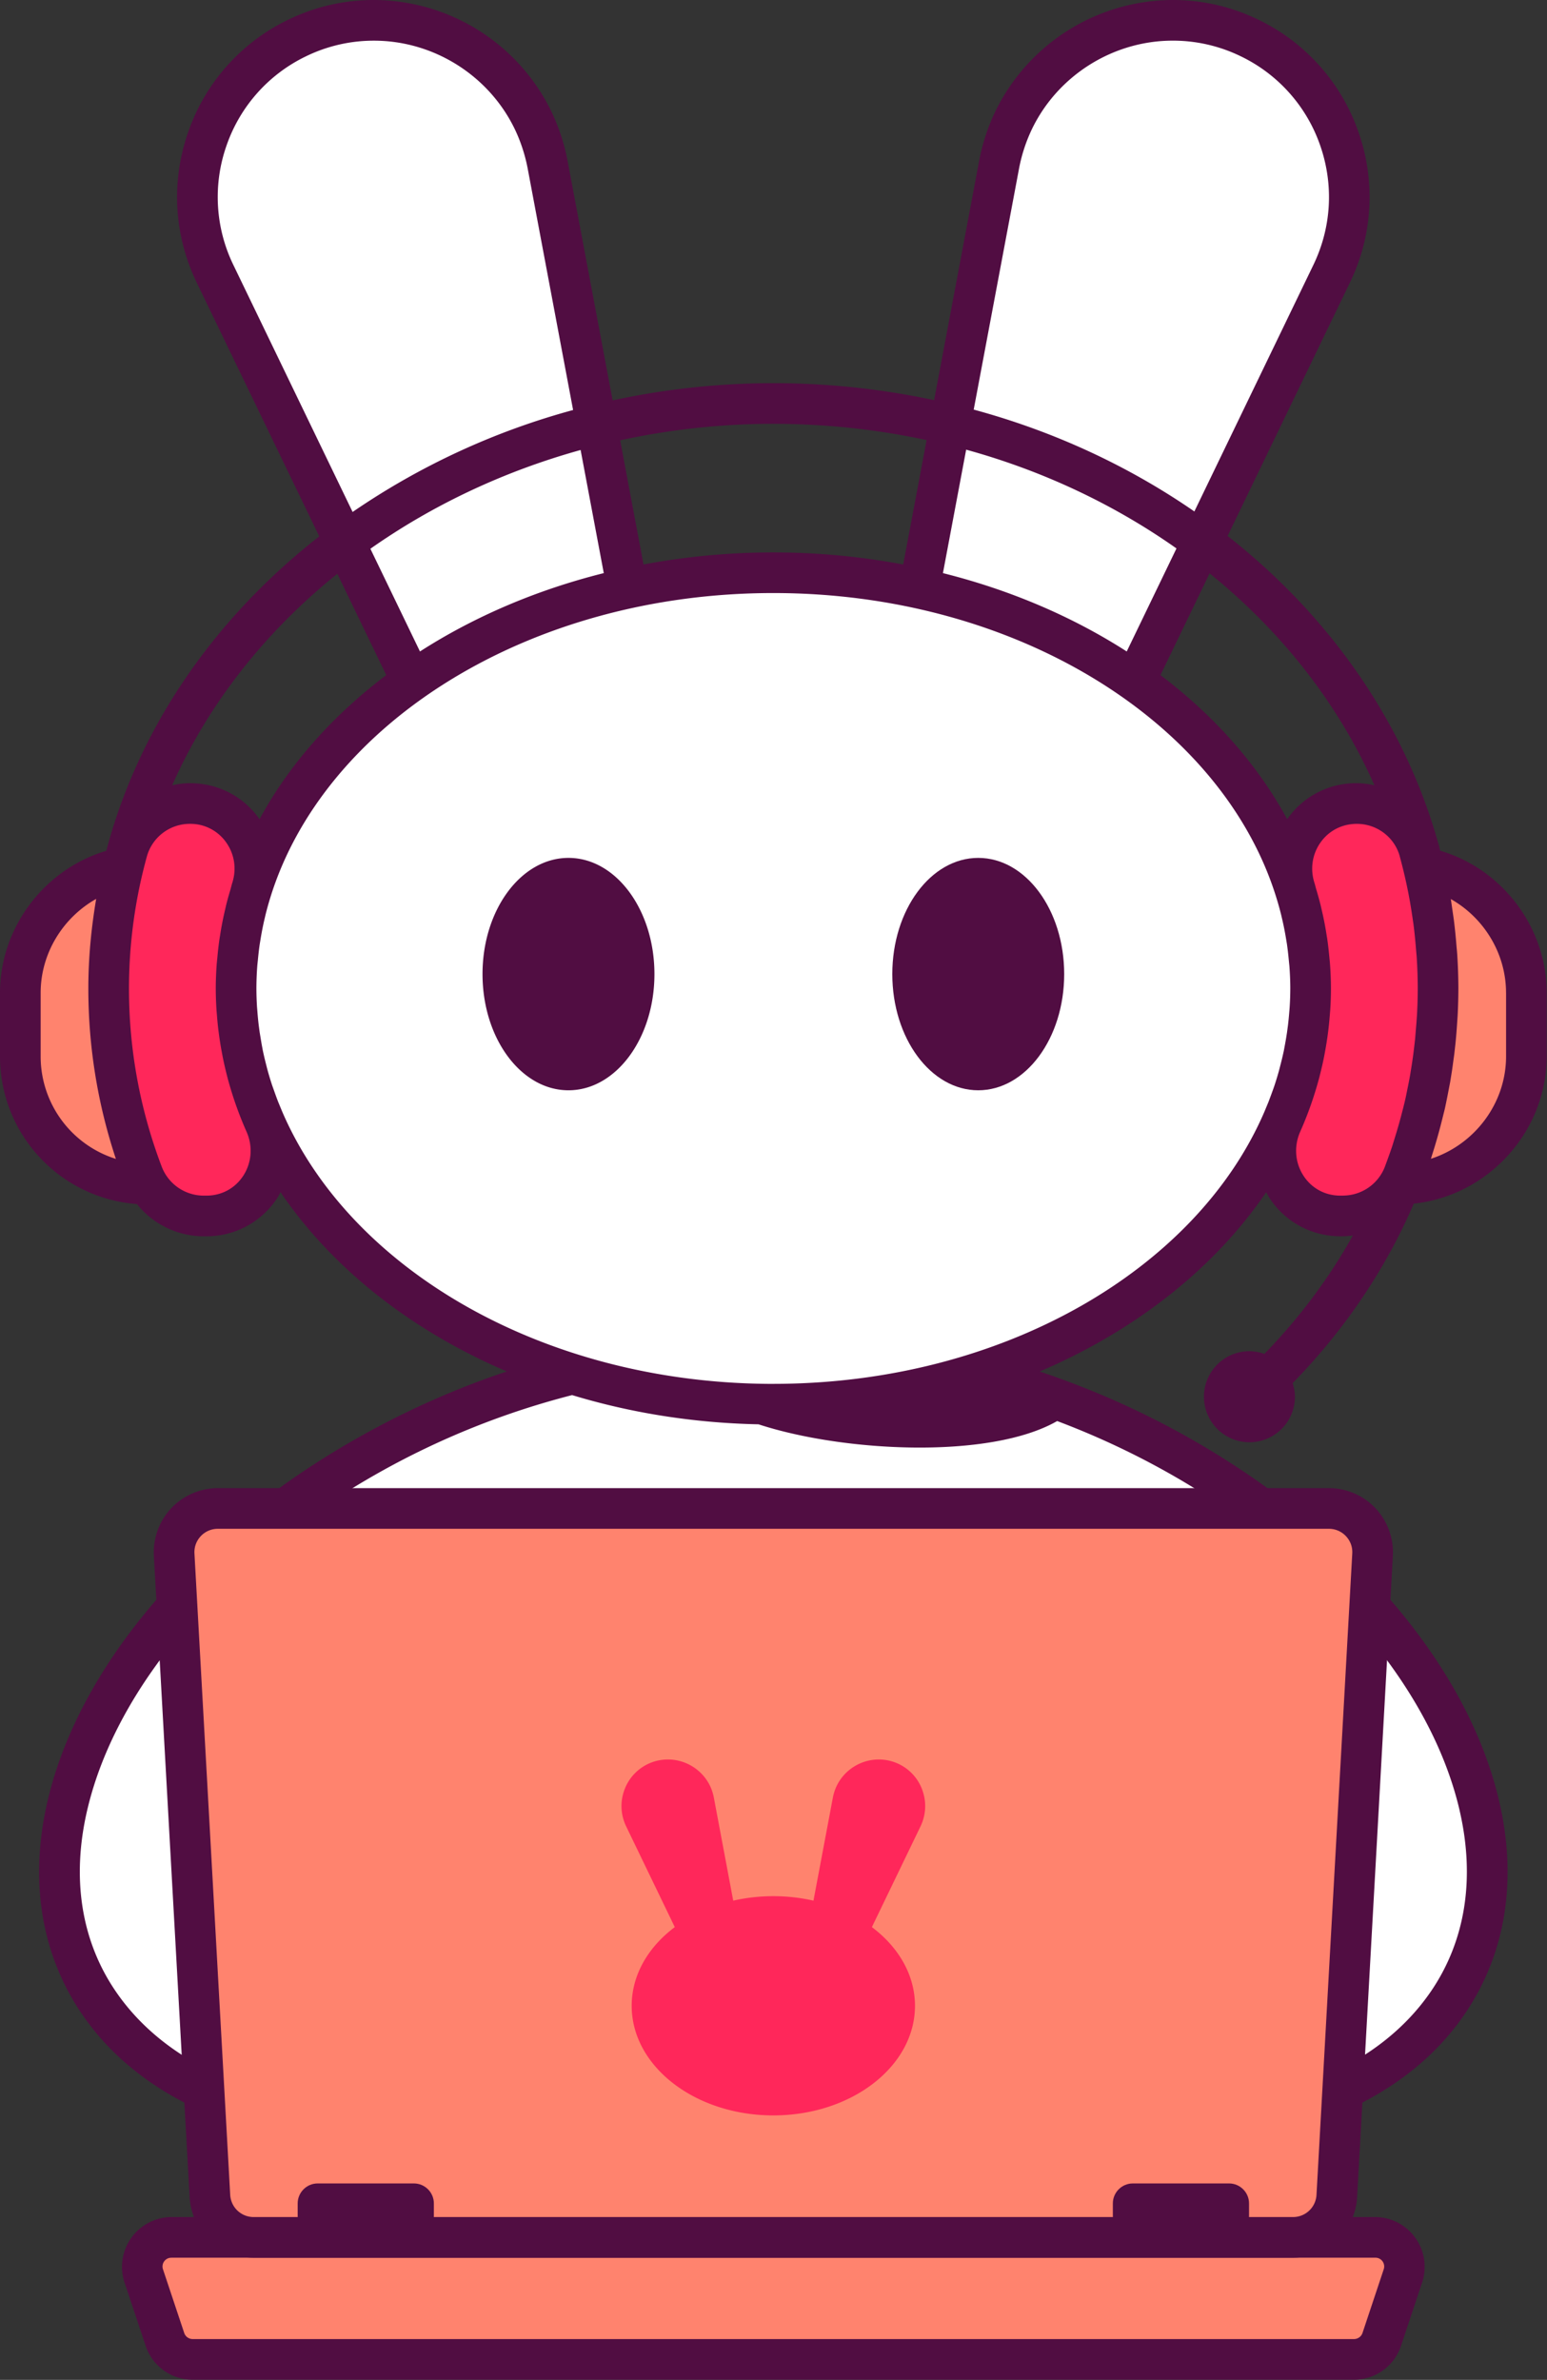
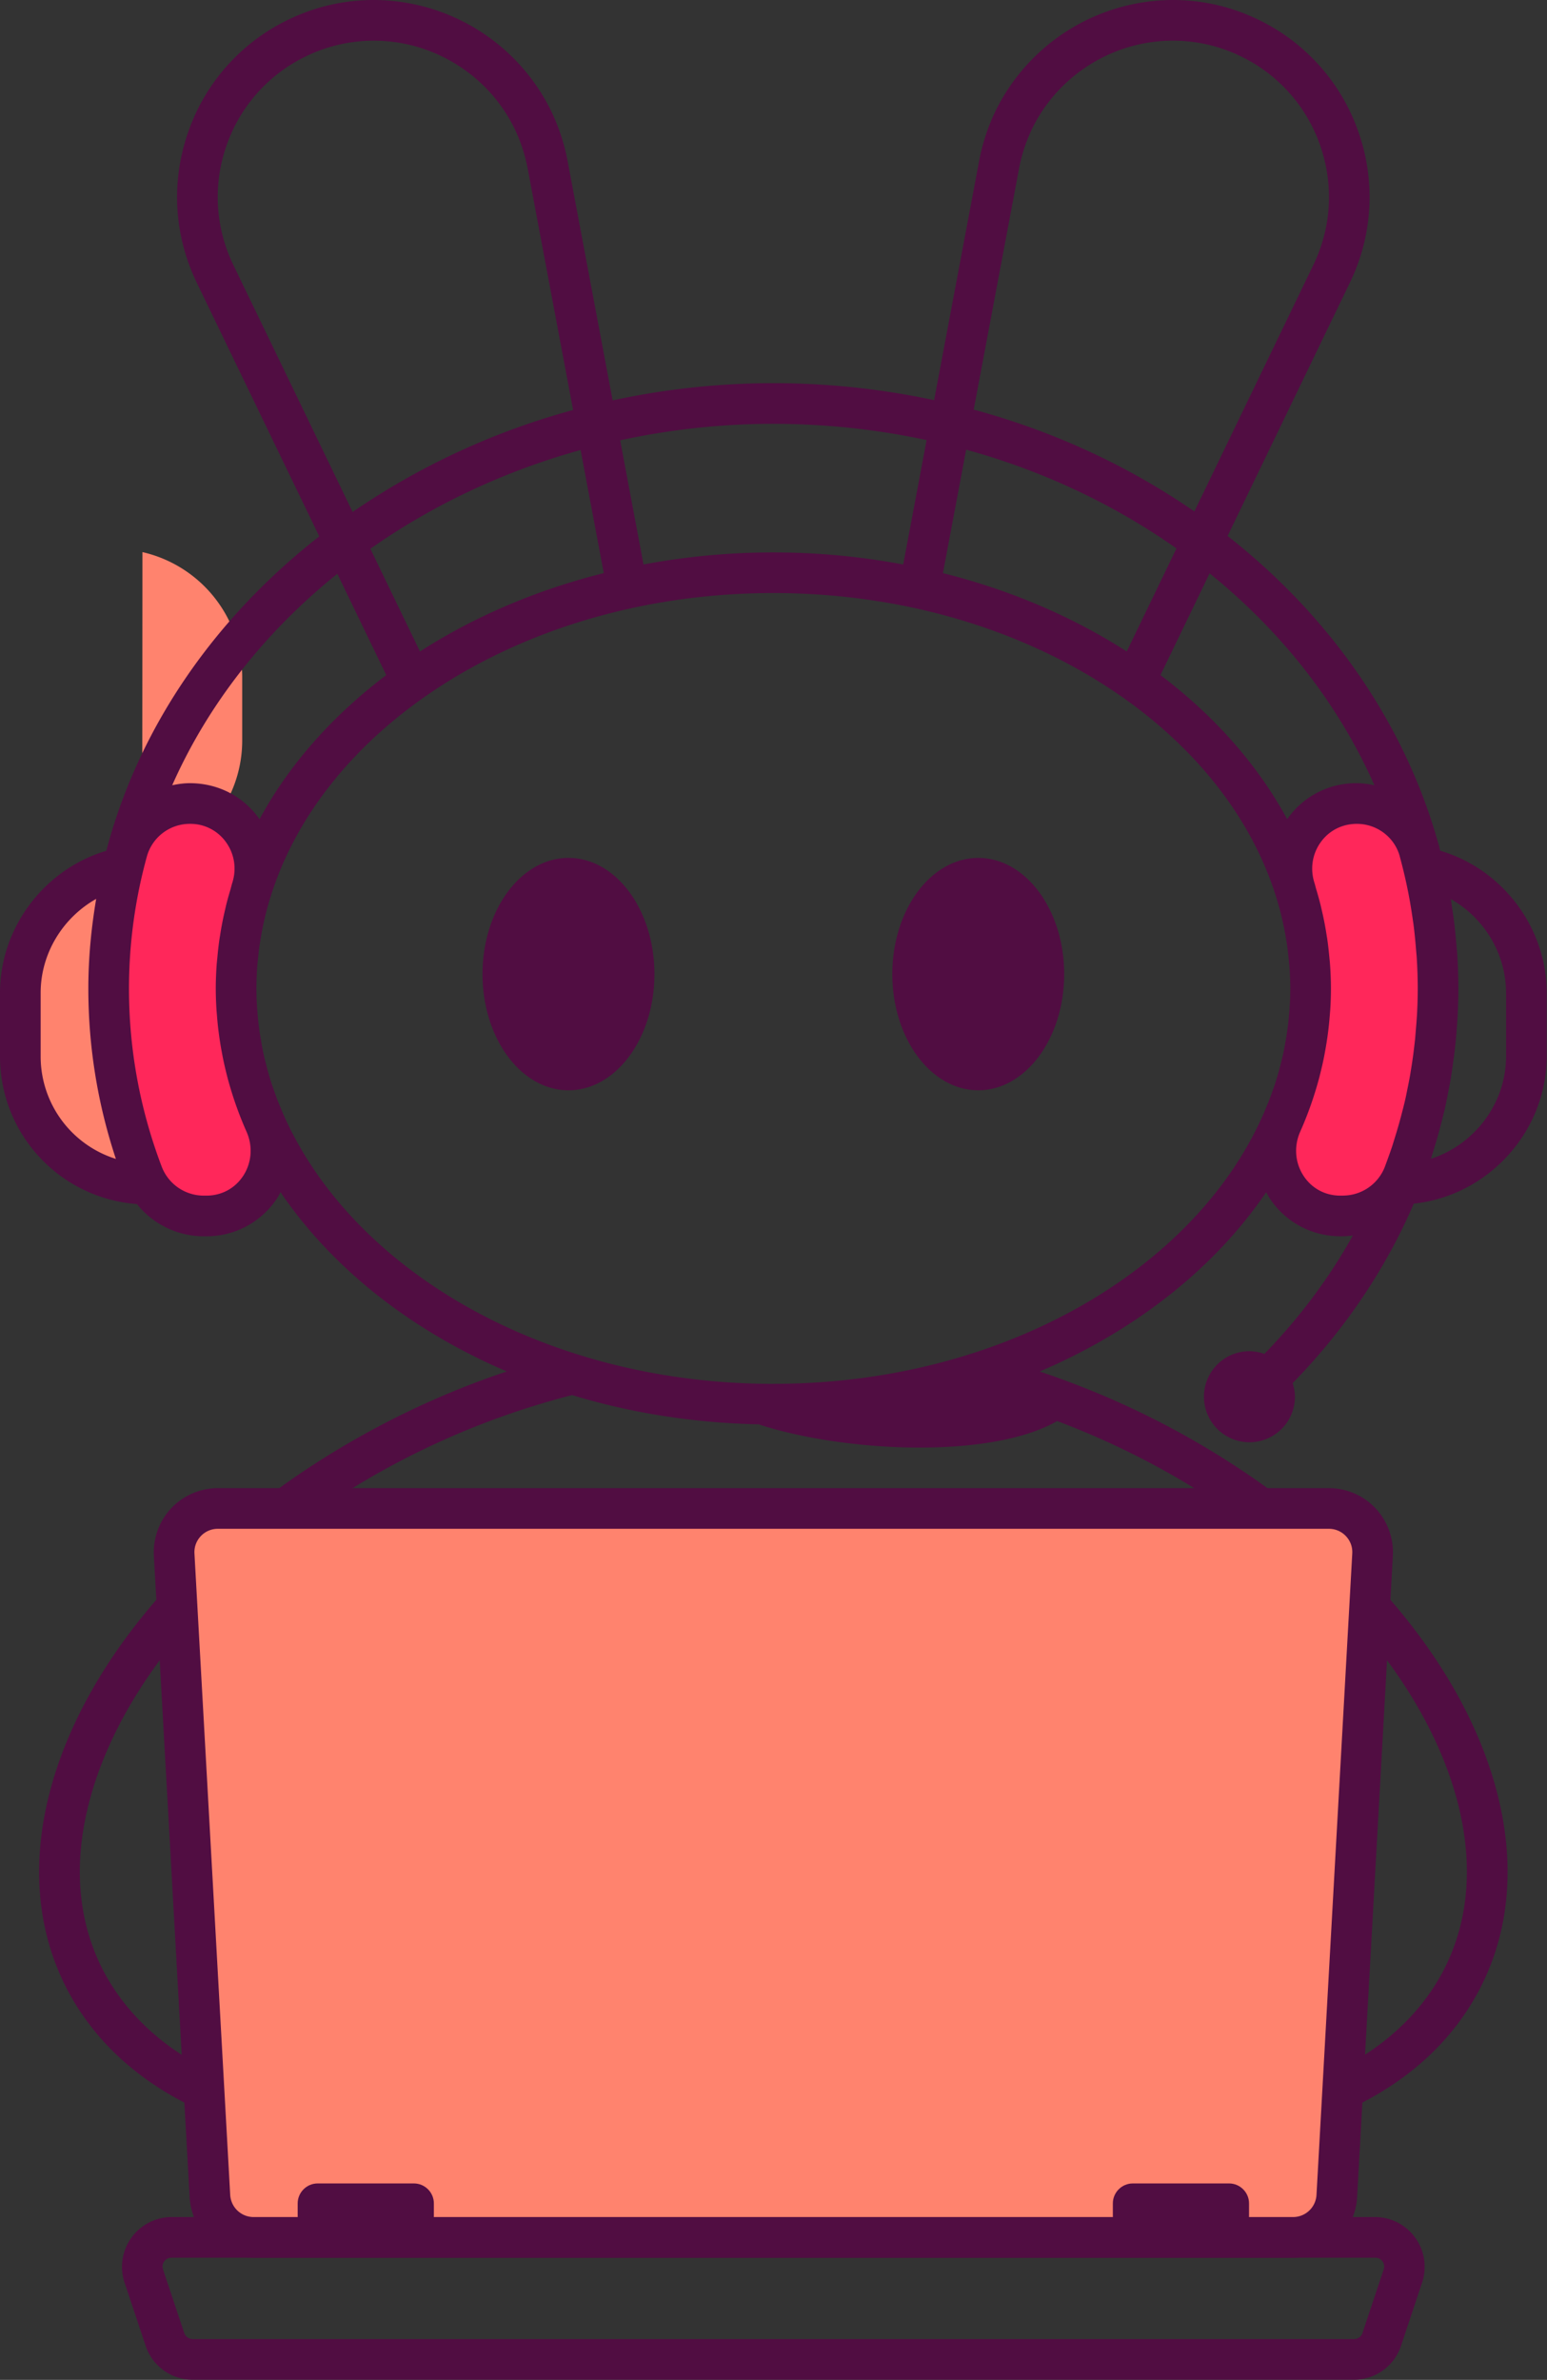
<svg xmlns="http://www.w3.org/2000/svg" viewBox="0 0 653 1004" stroke-linejoin="round" stroke-miterlimit="2">
  <rect x="0" y="0" width="653" height="1004" fill="#333333" stroke="none" />
-   <path d="M496.98 613.68a344.8 344.8 0 0 0-85.36-34.1c83.02-26.05 141.6-88.99 141.6-162.55 0-51.39-28.58-97.62-74.12-129.69l82.99-171.81a74 74 0 0 0 3.27-56.94c-6.55-18.8-20.03-33.92-37.96-42.57-10.2-4.93-21.1-7.43-32.38-7.43-28.43 0-54.78 16.53-67.13 42.12-2.75 5.69-4.86 12.07-6.1 18.45l-33.71 179.11a289.3 289.3 0 0 0-61.63-6.61c-21.38 0-42.03 2.34-61.63 6.61L231.09 69.14c-1.24-6.38-3.35-12.76-6.1-18.44a75 75 0 0 0-67.13-42.12c-11.28 0-22.18 2.5-32.38 7.43a74 74 0 0 0-37.96 42.57 74 74 0 0 0 3.27 56.94l83 171.81c-45.54 32.08-74.12 78.3-74.12 129.69 0 73.56 58.58 136.5 141.6 162.55-28.45 7.08-57.44 18.4-85.36 34.1C47.25 674.76-3.83 778.33 41.81 845.01s170.71 71.22 279.36 10.13c1.79-1 3.51-2.05 5.27-3.07l5.26 3.07c108.65 61.08 233.73 56.55 279.37-10.13s-5.44-170.25-114.09-231.33" fill="#fff" />
-   <path d="M59.91 499.56c-28.47-1.39-51.33-25.11-51.33-53.91v-26.8a54.2 54.2 0 0 1 41.63-52.54m542.06 133.28c28.79-1.03 52.03-24.9 52.03-53.94v-26.8a54.2 54.2 0 0 0-42.11-52.65" fill="#ff836e" />
+   <path d="M59.91 499.56c-28.47-1.39-51.33-25.11-51.33-53.91v-26.8a54.2 54.2 0 0 1 41.63-52.54c28.79-1.03 52.03-24.9 52.03-53.94v-26.8a54.2 54.2 0 0 0-42.11-52.65" fill="#ff836e" />
  <path d="M99.66 417.03c0-14.48 2.28-28.54 6.57-41.98 5.68-17.82-7.23-36.07-25.94-36.07h-.16c-12.26 0-23.12 8.12-26.38 19.94a218.1 218.1 0 0 0-7.89 58.11 219.7 219.7 0 0 0 14.37 78.17 27.5 27.5 0 0 0 25.68 17.78h1.22c20.07 0 32.92-20.7 24.77-39.03a139.4 139.4 0 0 1-12.24-56.91m453.56-.01c0-14.48-2.28-28.54-6.57-41.98-5.68-17.82 7.23-36.07 25.94-36.07h.15c12.26 0 23.12 8.12 26.38 19.94 5.14 18.63 7.89 38.09 7.89 58.11a219.7 219.7 0 0 1-14.37 78.17 27.5 27.5 0 0 1-25.68 17.78h-1.22c-20.07 0-32.92-20.7-24.77-39.03a139.4 139.4 0 0 0 12.24-56.91" fill="#ff275a" />
  <g fill="#510d42">
    <path d="M566.98 504.4h-1.22c-6.42 0-12.09-3.07-15.56-8.41-3.58-5.51-4.09-12.45-1.37-18.57a152.43 152.43 0 0 0 8.14-23.21c.07-.25.12-.5.18-.74a141.9 141.9 0 0 0 1.74-7.61l.43-2.29a151.4 151.4 0 0 0 1.02-6.26l.36-2.74a144.7 144.7 0 0 0 .61-6.21l.21-2.59a141.2 141.2 0 0 0 .28-8.74 145.7 145.7 0 0 0-.41-10.48c-.08-1.08-.21-2.16-.31-3.24a147.2 147.2 0 0 0-.84-7.19l-.62-3.82c-.38-2.19-.8-4.37-1.28-6.53l-.91-3.96a137.5 137.5 0 0 0-1.81-6.53c-.28-.94-.49-1.9-.79-2.83-1.9-5.99-.9-12.29 2.75-17.28 3.53-4.84 9-7.61 15.17-7.61 8.33 0 15.66 5.46 17.99 13.31l.46 1.75a213.1 213.1 0 0 1 2.6 10.83l.64 3.11c.66 3.36 1.22 6.74 1.72 10.12l.51 3.48a214.9 214.9 0 0 1 1.03 10.18l.29 3.32a209.3 209.3 0 0 1 .45 13.37 208.4 208.4 0 0 1-.3 10.74c-.06 1.15-.16 2.31-.23 3.46l-.6 7.21-.47 4.09c-.26 2.19-.57 4.37-.9 6.54l-.68 4.26a208.8 208.8 0 0 1-1.23 6.35c-.29 1.41-.55 2.83-.88 4.23-.52 2.29-1.12 4.55-1.71 6.81-.73 2.78-1.52 5.54-2.37 8.29l-1.39 4.49c-.68 2.05-1.42 4.08-2.16 6.12l-1.07 2.9a19 19 0 0 1-17.48 11.86m-240.53 79.44c-96.56 0-178.62-48.21-207.29-114.79l-1.72-4.15c-.44-1.12-.85-2.25-1.26-3.38l-1.32-3.71c-.67-2.04-1.3-4.1-1.87-6.18-.26-.94-.49-1.88-.73-2.83a134.9 134.9 0 0 1-1.3-5.54l-.52-2.78-.83-5-.38-2.84a126.4 126.4 0 0 1-.53-5.31l-.2-2.49a127.1 127.1 0 0 1-.26-7.82 128.3 128.3 0 0 1 .36-9.38c.06-.87.18-1.73.26-2.6.21-2.27.46-4.54.8-6.8l.48-2.91a128 128 0 0 1 1.28-6.52l.65-2.79a128.7 128.7 0 0 1 1.9-6.87c22.5-73.79 109.19-128.94 212.47-128.94 103.26 0 189.93 55.13 212.45 128.9.7 2.28 1.34 4.57 1.91 6.88l.67 2.87c.48 2.13.89 4.26 1.26 6.41l.5 3a131.2 131.2 0 0 1 .78 6.69l.27 2.69c.23 3.12.37 6.24.37 9.37a126.6 126.6 0 0 1-.26 7.82c-.05.83-.13 1.66-.2 2.49a129.8 129.8 0 0 1-.53 5.31l-.38 2.84a135.5 135.5 0 0 1-.83 4.98l-.52 2.8a134.6 134.6 0 0 1-1.3 5.52l-.73 2.84a134.2 134.2 0 0 1-1.87 6.18c-.41 1.24-.88 2.48-1.32 3.71l-1.26 3.37-1.73 4.17c-28.67 66.57-110.72 114.78-207.27 114.78m289.63 179.81c6.7 28.72 2.52 55.18-12.08 76.51-43.11 63-163.38 66.37-268.08 7.51l-3.5-2.03-5.97-3.51-5.96 3.5-3.51 2.04C212.28 906.52 92 903.17 48.89 840.16c-14.61-21.34-18.79-47.8-12.08-76.51 12.3-52.74 58.4-106 123.31-142.49a337.1 337.1 0 0 1 81.37-32.61c24.52 7.45 51.02 11.76 78.7 12.33 35.96 11.76 97.78 14.84 126.05-1.38a339.5 339.5 0 0 1 46.55 21.66c64.9 36.49 111 89.76 123.3 142.49M104.06 477.42c2.72 6.12 2.21 13.06-1.36 18.57-3.47 5.34-9.15 8.41-15.57 8.41h-1.22a19 19 0 0 1-17.66-12.25c-9.17-24.15-13.81-49.42-13.81-75.12a209.9 209.9 0 0 1 7.59-55.83 18.8 18.8 0 0 1 18.26-13.64 18.4 18.4 0 0 1 15.02 7.61c3.65 4.99 4.65 11.29 2.74 17.28-.32 1-.54 2.03-.84 3.04a147.2 147.2 0 0 0-1.75 6.32l-.91 3.96a144.7 144.7 0 0 0-1.29 6.59l-.61 3.75a145.2 145.2 0 0 0-.85 7.26l-.31 3.18c-.25 3.47-.41 6.97-.41 10.49a140.9 140.9 0 0 0 .29 8.73c.05.87.14 1.73.21 2.6a143.1 143.1 0 0 0 .6 6.19l.37 2.75a138.4 138.4 0 0 0 1.02 6.26l.43 2.29a145.4 145.4 0 0 0 1.74 7.61l.18.74a152.9 152.9 0 0 0 8.14 23.21m-86.9-31.77v-26.8c0-16.59 9.37-31.73 23.44-39.63-2.12 12.51-3.31 25.15-3.31 37.81 0 24.5 3.91 48.63 11.63 71.88a45.3 45.3 0 0 1-31.76-43.26m125.23-203.59 20.65 42.75c-22.69 17.14-41.03 37.76-53.5 60.81-.13-.19-.24-.39-.38-.58-6.8-9.3-17.32-14.64-29.03-14.64-2.55 0-5.02.36-7.44.87 15.25-34.45 39.37-64.82 69.69-89.2M98.51 111.79a65.5 65.5 0 0 1-2.89-50.39 65.5 65.5 0 0 1 33.59-37.67 65.3 65.3 0 0 1 28.65-6.57c25.15 0 48.47 14.63 59.41 37.27 2.43 5.04 4.3 10.69 5.4 16.3l19.24 102.24a306.4 306.4 0 0 0-93.07 43.02l-50.33-104.2zm78.76 163.05-20.93-43.33c26.22-18.43 56.29-32.67 88.74-41.67l9.78 51.94c-28.62 7.16-54.88 18.47-77.59 33.06m149.17-96.04a308.2 308.2 0 0 1 64.69 6.86l-9.88 52.48c-17.6-3.3-35.94-5.09-54.81-5.09s-37.21 1.79-54.81 5.09l-9.86-52.38a304.5 304.5 0 0 1 64.67-6.97M430.21 70.77a67.9 67.9 0 0 1 5.4-16.35c10.94-22.64 34.26-37.27 59.41-37.27a65.3 65.3 0 0 1 28.66 6.57 65.5 65.5 0 0 1 33.59 37.67c5.79 16.64 4.77 34.53-2.89 50.39l-50.23 103.99c-27.52-19-58.97-33.72-93.14-42.97l19.2-102.04zm-32.19 171.01 9.8-52.08c32.68 8.99 62.69 23.29 88.78 41.67l-21 43.47c-22.71-14.59-48.97-25.9-77.59-33.06m182.12 89.5a36.3 36.3 0 0 0-7.55-.88 35.4 35.4 0 0 0-28.87 14.64c-.14.19-.24.39-.37.58-12.46-23.04-30.81-43.67-53.5-60.81l20.74-42.92c30.4 24.54 54.38 55.06 69.56 89.39m55.58 87.57v26.8c0 19.97-13.43 37.3-31.72 43.21.04-.12.07-.25.11-.37.14-.41.25-.82.38-1.23a229.4 229.4 0 0 0 4.15-14.56l1.21-4.84c.4-1.78.75-3.56 1.11-5.35l1.18-6.11.8-5 .92-6.72.52-4.62a227.9 227.9 0 0 0 .63-7.63l.26-3.84a228.7 228.7 0 0 0 .32-11.58 227.7 227.7 0 0 0-.49-14.4c-.08-1.25-.22-2.48-.32-3.72a233 233 0 0 0-1.1-10.8l-.57-3.97-.7-4.83c14 7.92 23.3 22.98 23.3 39.56m17.15 26.8v-26.8c0-27.61-18.68-52.19-44.93-59.96l-.09-.33c-.17-.64-.29-1.29-.46-1.93-.04-.14-.11-.26-.15-.4-14.2-51.12-45.84-96.23-89.05-130.12l51.61-106.86a82.5 82.5 0 0 0 3.64-63.5A82.5 82.5 0 0 0 531.1 8.28C519.76 2.78 507.61 0 495.02 0a83.6 83.6 0 0 0-74.86 46.96c-3.07 6.35-5.42 13.45-6.8 20.59L394.3 168.81a325.3 325.3 0 0 0-67.86-7.17 321.4 321.4 0 0 0-67.84 7.28L239.51 67.5a85.3 85.3 0 0 0-6.8-20.54A83.6 83.6 0 0 0 157.86 0c-12.59 0-24.74 2.78-36.12 8.28a82.5 82.5 0 0 0-42.32 47.48c-7.3 20.95-6.02 43.5 3.64 63.5l51.7 107.02C91.61 260 59.69 305 45.5 356.58c-.01.02-.02.04-.02.06l-.04.18-.57 2.1C18.68 366.72 0 391.34 0 418.85v26.8c0 32.83 25.26 59.85 57.8 62.31a36.2 36.2 0 0 0 28.11 13.59h1.22a35.6 35.6 0 0 0 29.95-16.21c.5-.77.9-1.58 1.34-2.38 21.66 31.92 54.97 58.29 95.5 75.61a359.4 359.4 0 0 0-62.22 27.63C82.68 645 33.48 702.41 20.09 759.75c-7.83 33.53-2.77 64.69 14.63 90.11 48.02 70.14 178.4 75.87 290.67 12.76l1.05-.61 1.06.61c52.25 29.37 108.4 43.82 158.36 43.82 57.4 0 106.63-19.09 132.29-56.59 17.4-25.42 22.46-56.58 14.63-90.11C619.4 702.4 570.2 645 501.18 606.19c-20.24-11.38-41.19-20.53-62.32-27.59 40.58-17.32 73.92-43.72 95.61-75.66.44.8.84 1.61 1.34 2.39 6.6 10.15 17.79 16.21 29.94 16.21h1.22c1.38 0 2.73-.16 4.08-.32-9.92 17.82-22.42 34.6-37.35 49.96a19 19 0 0 0-6.3-1.15 19.2 19.2 0 1 0 0 38.41 19.2 19.2 0 0 0 19.2-19.2c0-2.01-.39-3.91-.97-5.73 22.13-22.67 39.32-48.26 51.13-75.73 31.29-3.29 56.1-30.29 56.1-62.14m-412.9-83.72c-20.03 0-36.28 21.95-36.28 49.02s16.24 49.02 36.28 49.02 36.28-21.95 36.28-49.02-16.24-49.02-36.28-49.02" />
    <path d="M412.92 361.92c-20.03 0-36.27 21.95-36.27 49.02s16.24 49.02 36.27 49.02 36.28-21.95 36.28-49.02-16.24-49.02-36.28-49.02" />
  </g>
-   <path d="M571.54 995.36H81.34c-5.32 0-10.04-3.4-11.73-8.45l-8.91-26.75c-2.67-8 3.29-16.27 11.72-16.27h508.04c8.44 0 14.39 8.26 11.73 16.27l-8.92 26.75c-1.68 5.05-6.4 8.45-11.73 8.45" fill="#ff836e" />
  <path d="M72.42 952.47a3.7 3.7 0 0 0-3.59 4.98l8.92 26.74a3.771 3.771 0 0 0 3.58 2.59h490.21a3.8 3.8 0 0 0 3.59-2.59l8.92-26.75a3.7 3.7 0 0 0-3.59-4.98H72.42zm499.12 51.47H81.33a20.9 20.9 0 0 1-19.86-14.33l-8.92-26.74a21 21 0 0 1 19.86-27.56h508.04a21 21 0 0 1 19.86 27.55l-8.92 26.75a20.9 20.9 0 0 1-19.86 14.32" fill="#510d42" />
  <path d="M545.84 943.9h-438.8c-9.79 0-17.88-7.65-18.42-17.43l-15.1-270.6c-.59-10.58 7.83-19.48 18.42-19.48h469c10.6 0 19.01 8.9 18.42 19.48l-15.1 270.6c-.54 9.78-8.63 17.43-18.42 17.43" fill="#ff836e" />
  <g fill="#510d42">
    <path d="M91.94 644.96a9.8 9.8 0 0 0-7.18 3.09c-1.88 2-2.84 4.6-2.68 7.33l15.09 270.6a9.9 9.9 0 0 0 9.86 9.33h438.81a9.9 9.9 0 0 0 9.86-9.33l15.1-270.6c.16-2.74-.8-5.34-2.68-7.33a9.8 9.8 0 0 0-7.17-3.09h-469zm453.9 307.51h-438.8c-14.34 0-26.19-11.21-26.99-25.53l-15.1-270.6c-.41-7.38 2.27-14.71 7.35-20.08s12.24-8.46 19.64-8.46h469c7.4 0 14.56 3.08 19.64 8.46s7.76 12.7 7.35 20.08l-15.09 270.6c-.81 14.31-12.66 25.53-26.99 25.53" />
    <path d="M174.72 943.25h-40.65c-4.63 0-8.42-3.79-8.42-8.42v-5.27c0-4.63 3.79-8.43 8.42-8.43h40.65c4.63 0 8.42 3.79 8.42 8.43v5.27c0 4.63-3.79 8.42-8.42 8.42m303.44 0h40.65c4.63 0 8.42-3.79 8.42-8.42v-5.27c0-4.63-3.79-8.43-8.42-8.43h-40.65c-4.63 0-8.42 3.79-8.42 8.43v5.27c0 4.63 3.79 8.42 8.42 8.42" />
  </g>
-   <path d="M389.43 755.46a19.5 19.5 0 0 0-18.54-13.18c-7.49 0-14.44 4.36-17.7 11.1a20.55 20.55 0 0 0-1.61 4.86l-8.21 43.59a76.2 76.2 0 0 0-16.93-1.89 76.6 76.6 0 0 0-16.94 1.89l-8.2-43.59c-.33-1.68-.88-3.37-1.61-4.86-3.26-6.75-10.21-11.1-17.7-11.1a19.5 19.5 0 0 0-18.55 13.18c-1.73 4.96-1.42 10.29.86 15.02l20.53 42.51c-11.21 8.4-18.19 20.17-18.19 33.2 0 25.54 26.77 46.24 59.79 46.24s59.79-20.7 59.79-46.24c0-13.03-6.98-24.79-18.19-33.2l20.53-42.51c2.28-4.73 2.59-10.06.86-15.02" fill="#ff275a" />
</svg>